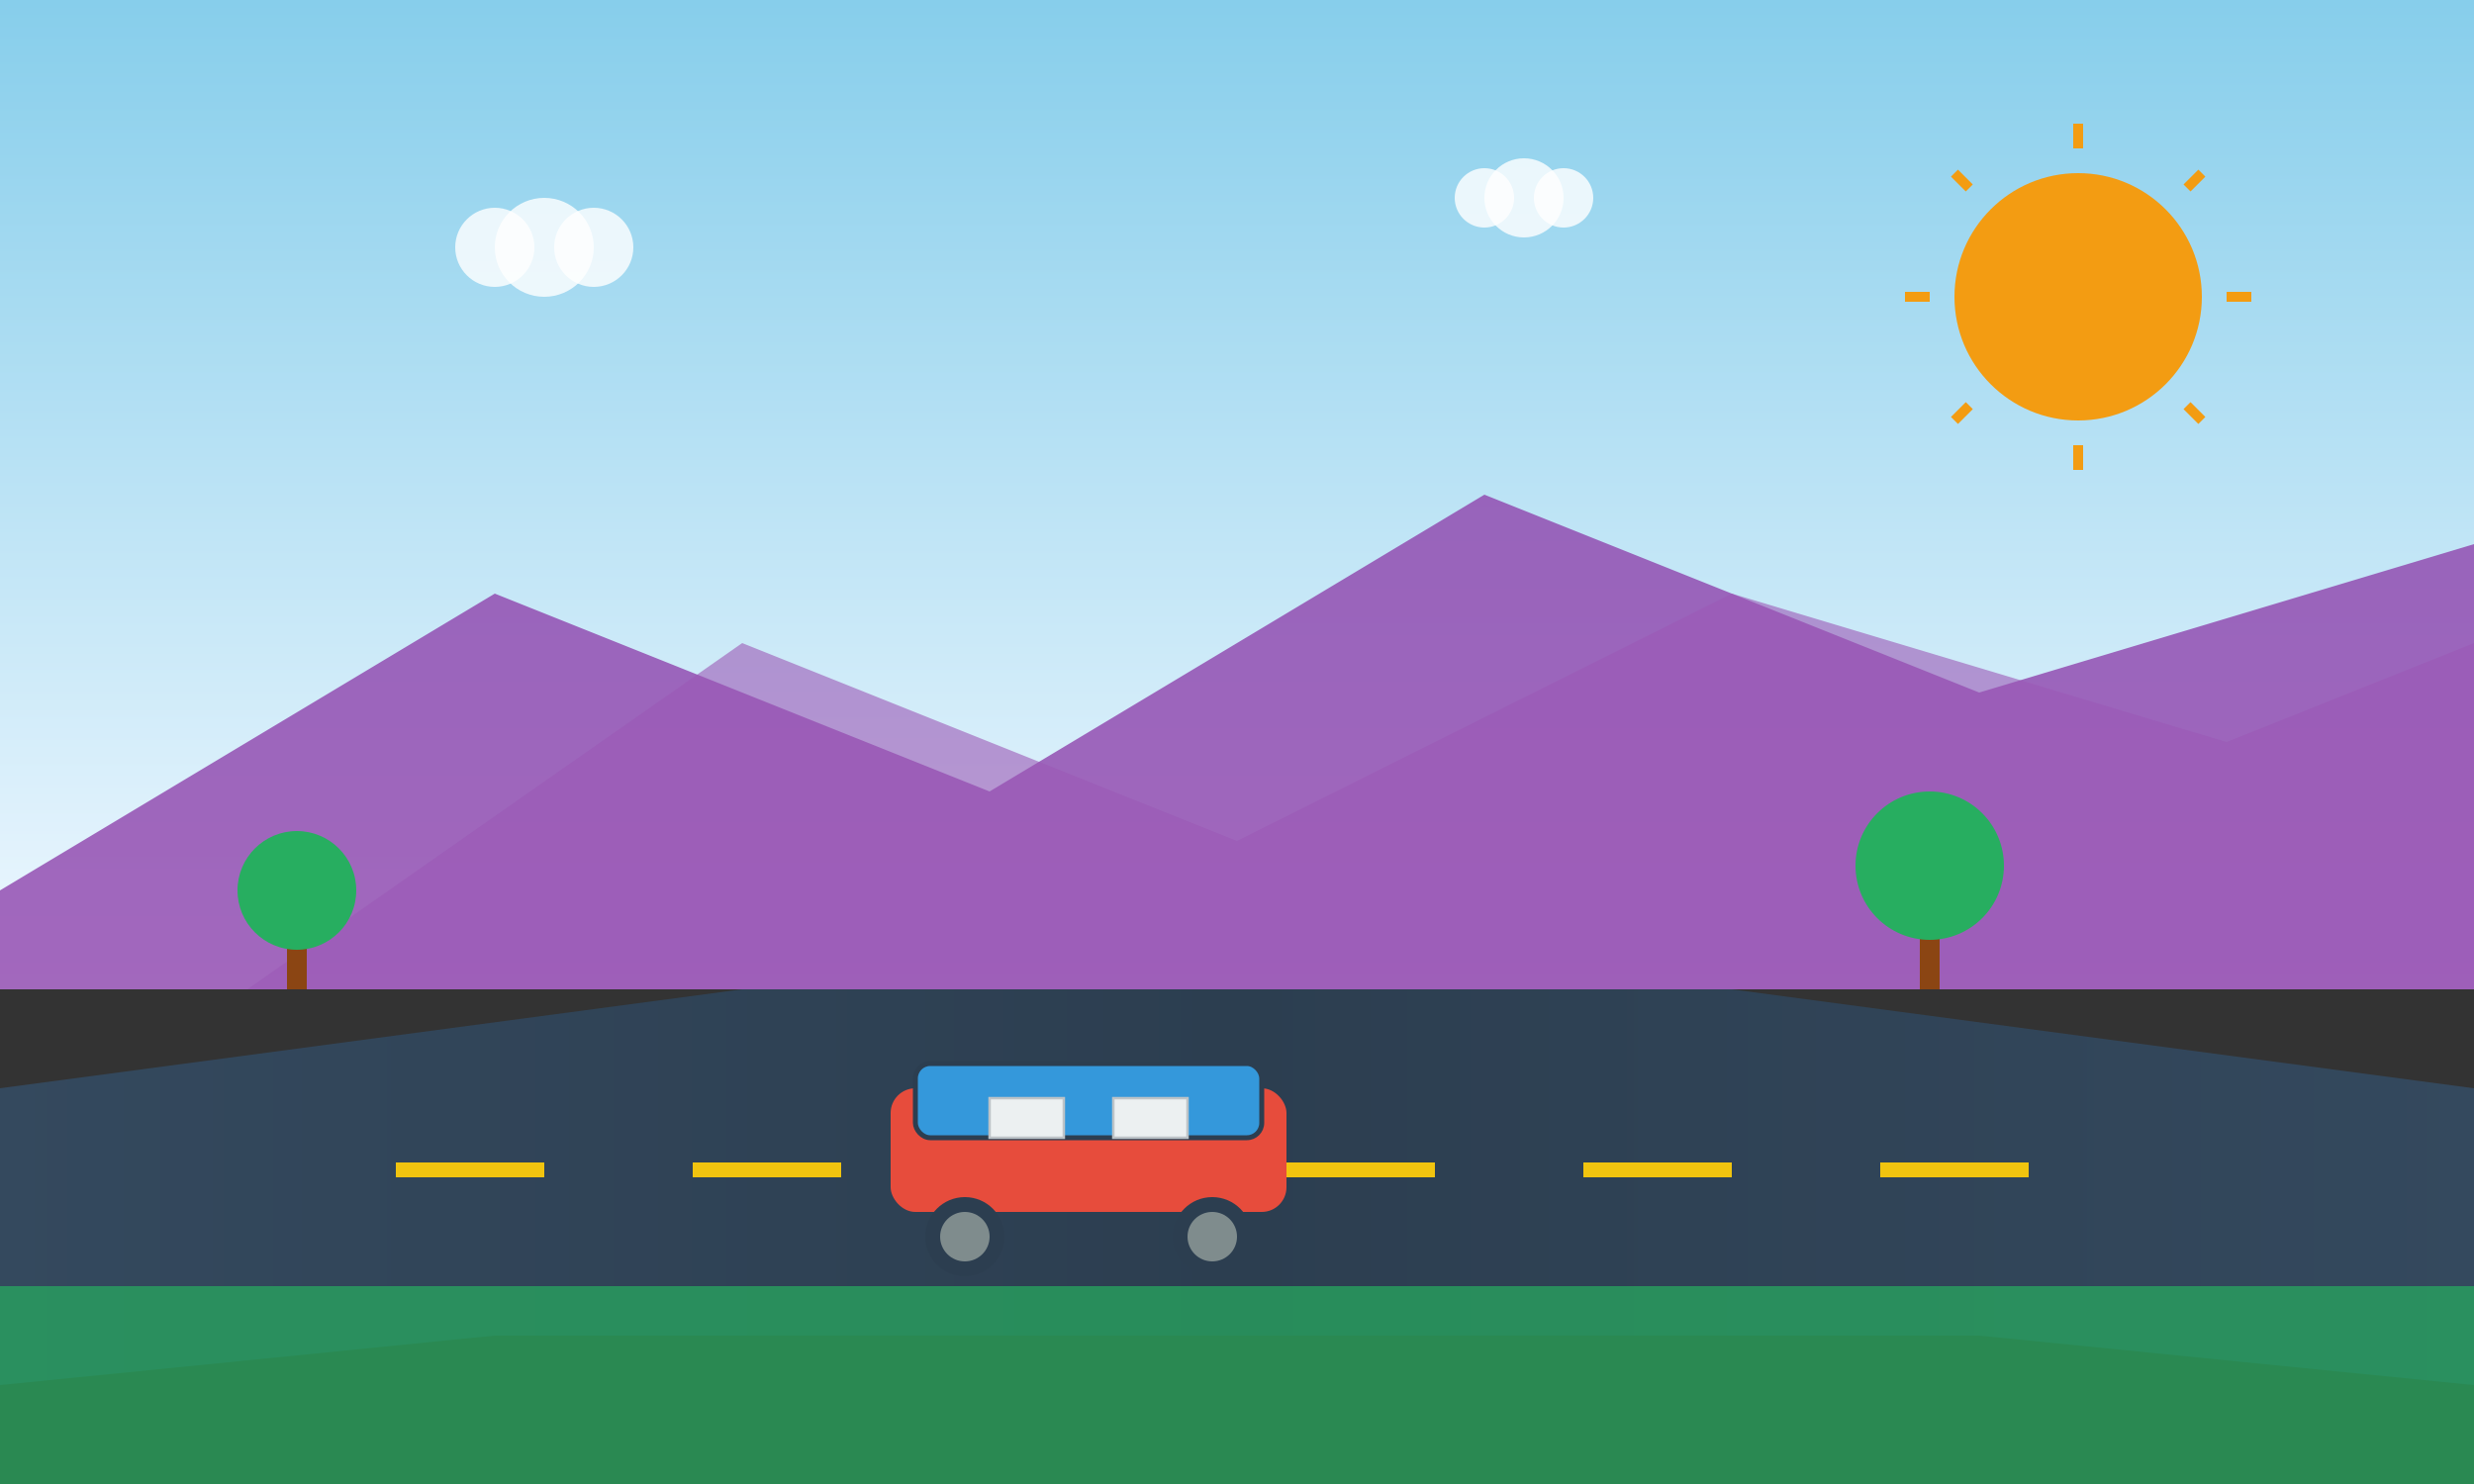
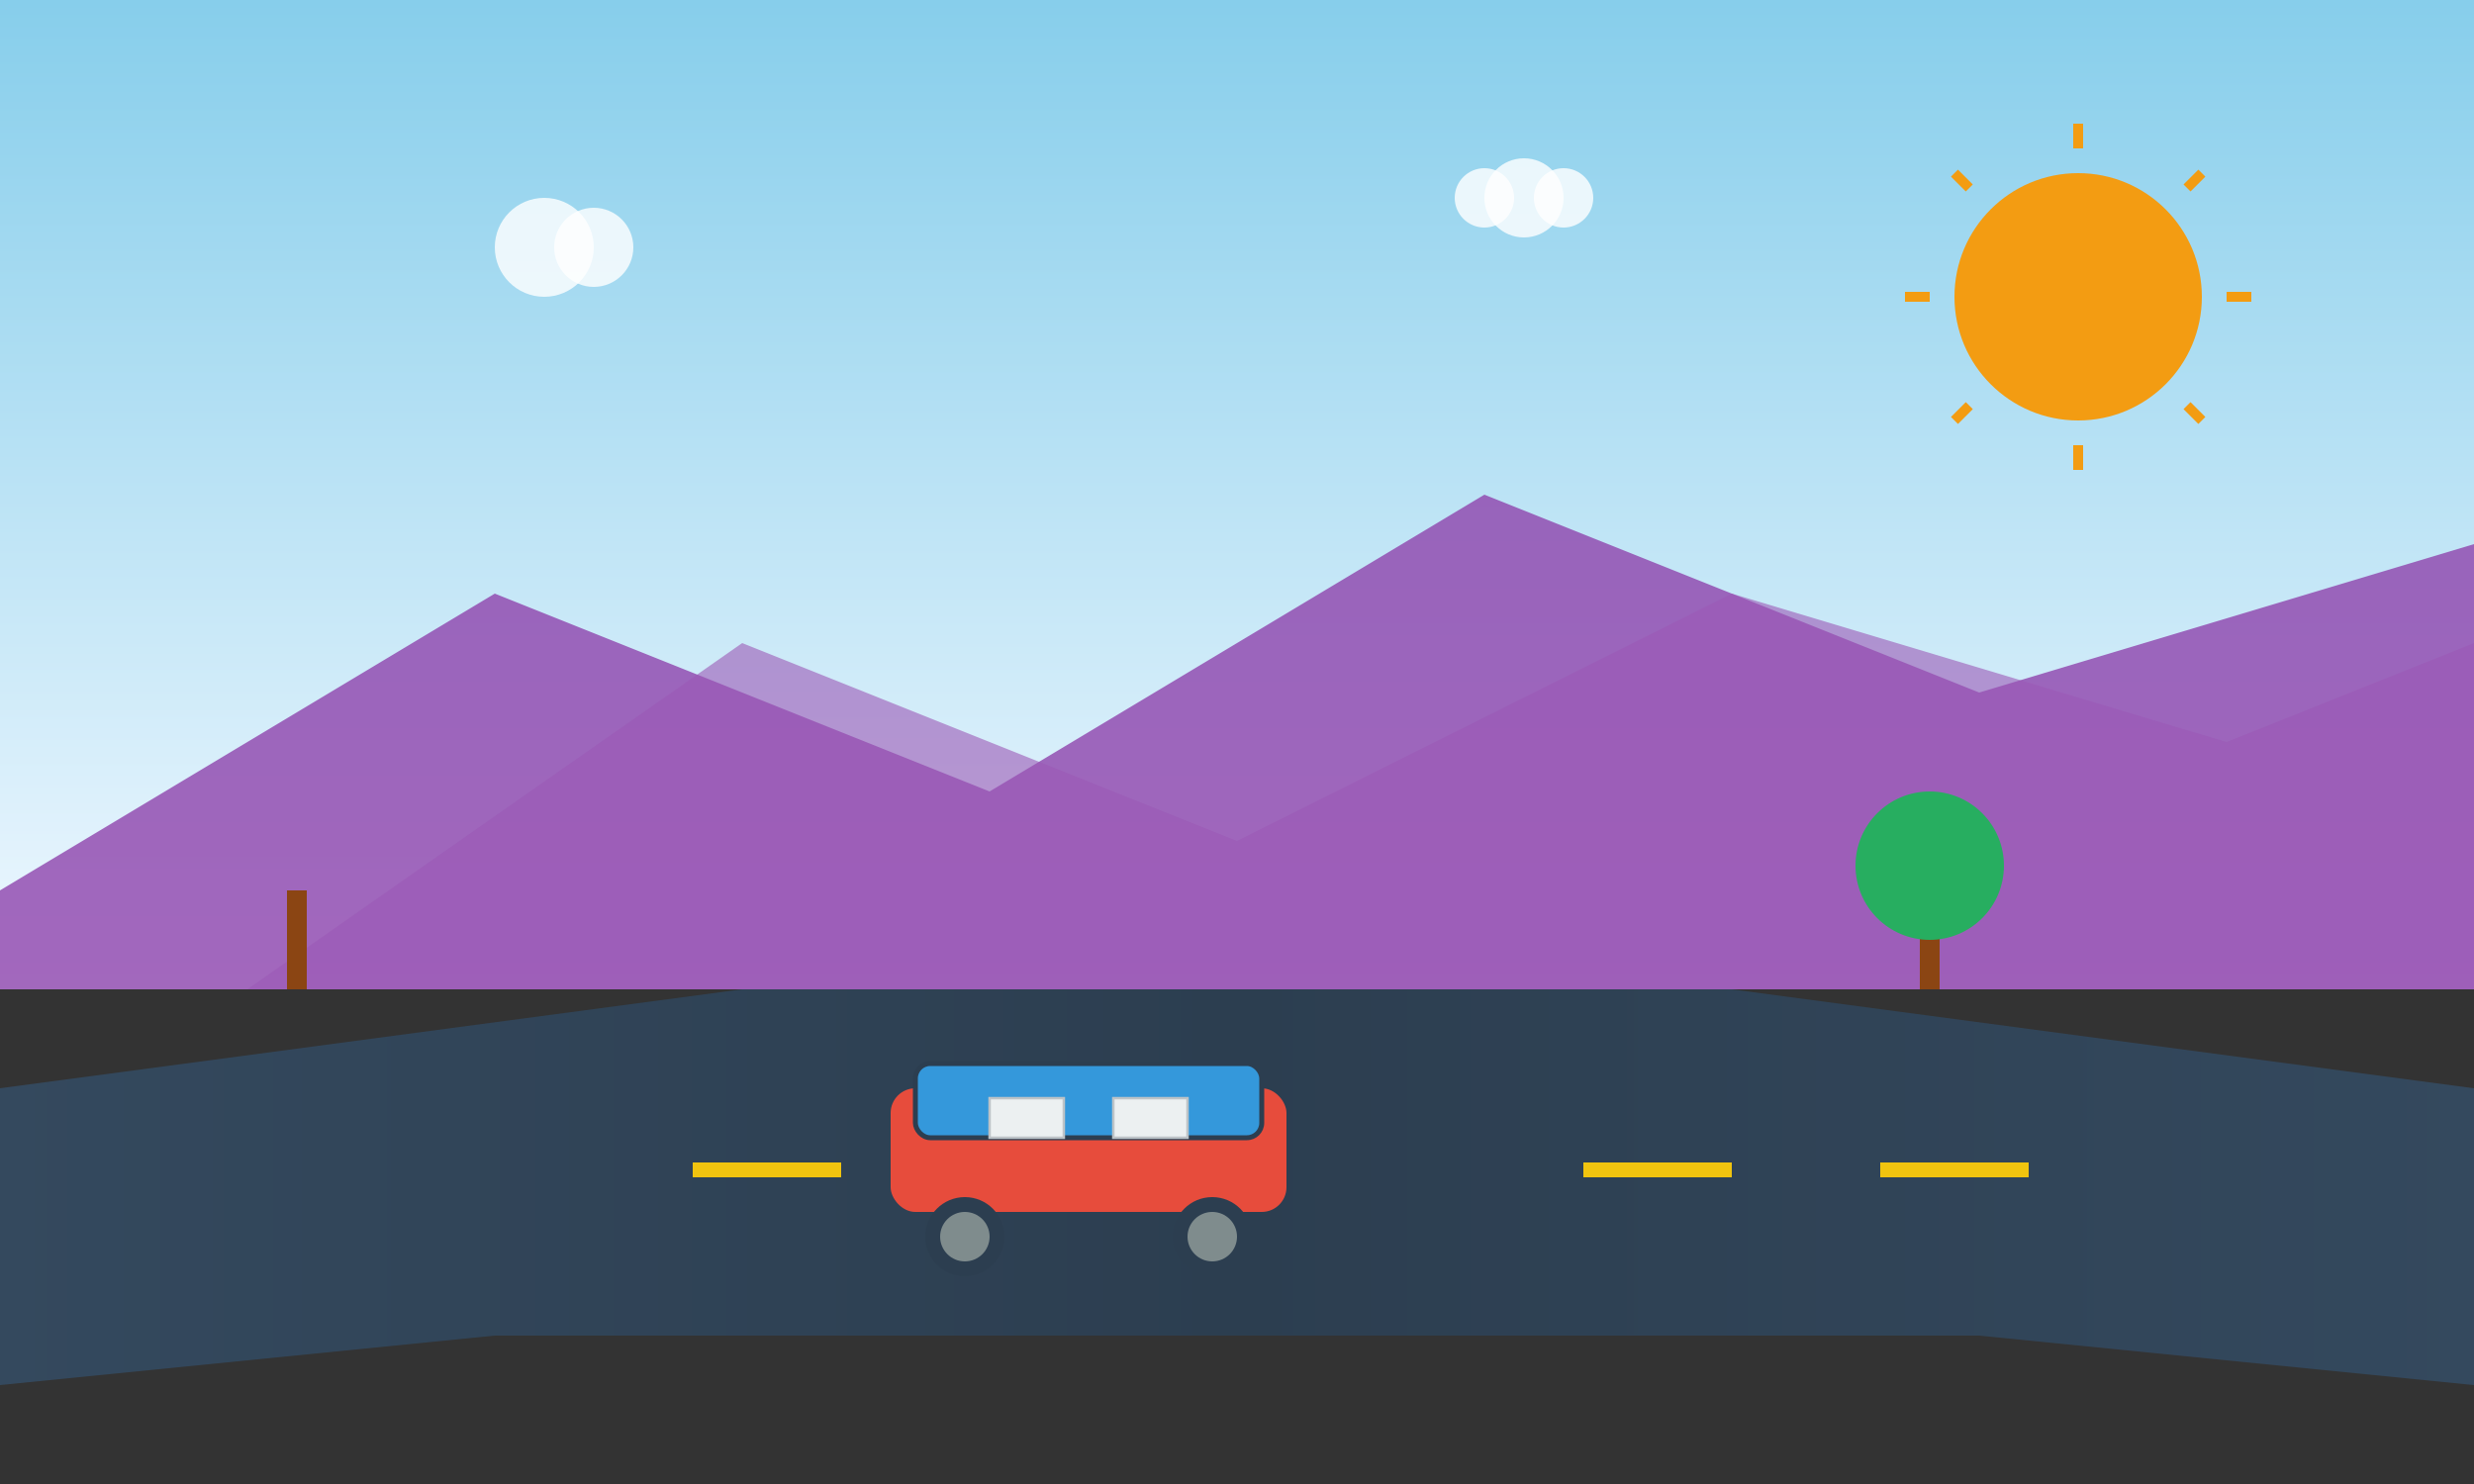
<svg xmlns="http://www.w3.org/2000/svg" width="500" height="300" viewBox="0 0 500 300" fill="none">
  <rect x="0" y="0" width="500" height="300" fill="#333333" stroke="none" />
  <defs>
    <linearGradient id="skyGradient" x1="0%" y1="0%" x2="0%" y2="100%">
      <stop offset="0%" style="stop-color:#87CEEB;stop-opacity:1" />
      <stop offset="100%" style="stop-color:#F0F8FF;stop-opacity:1" />
    </linearGradient>
    <linearGradient id="roadGradient" x1="0%" y1="0%" x2="100%" y2="0%">
      <stop offset="0%" style="stop-color:#34495e;stop-opacity:1" />
      <stop offset="50%" style="stop-color:#2c3e50;stop-opacity:1" />
      <stop offset="100%" style="stop-color:#34495e;stop-opacity:1" />
    </linearGradient>
  </defs>
  <rect width="500" height="200" fill="url(#skyGradient)" />
  <polygon points="0,180 100,120 200,160 300,100 400,140 500,110 500,200 0,200" fill="#8e44ad" opacity="0.8" />
  <polygon points="50,200 150,130 250,170 350,120 450,150 500,130 500,200" fill="#9b59b6" opacity="0.6" />
  <polygon points="0,220 150,200 350,200 500,220 500,280 400,270 100,270 0,280" fill="url(#roadGradient)" />
-   <rect x="80" y="235" width="30" height="3" fill="#f1c40f" />
  <rect x="140" y="235" width="30" height="3" fill="#f1c40f" />
  <rect x="200" y="235" width="30" height="3" fill="#f1c40f" />
-   <rect x="260" y="235" width="30" height="3" fill="#f1c40f" />
  <rect x="320" y="235" width="30" height="3" fill="#f1c40f" />
  <rect x="380" y="235" width="30" height="3" fill="#f1c40f" />
  <g transform="translate(180,200)">
    <rect x="0" y="20" width="80" height="25" rx="5" fill="#e74c3c" />
    <rect x="5" y="15" width="70" height="15" rx="3" fill="#3498db" stroke="#2c3e50" stroke-width="1" />
    <circle cx="15" cy="50" r="8" fill="#2c3e50" />
    <circle cx="15" cy="50" r="5" fill="#7f8c8d" />
    <circle cx="65" cy="50" r="8" fill="#2c3e50" />
    <circle cx="65" cy="50" r="5" fill="#7f8c8d" />
    <rect x="20" y="22" width="15" height="8" fill="#ecf0f1" stroke="#bdc3c7" stroke-width="0.5" />
    <rect x="45" y="22" width="15" height="8" fill="#ecf0f1" stroke="#bdc3c7" stroke-width="0.5" />
  </g>
  <g transform="translate(50,160)">
    <rect x="8" y="20" width="4" height="20" fill="#8b4513" />
-     <circle cx="10" cy="20" r="12" fill="#27ae60" />
  </g>
  <g transform="translate(380,150)">
    <rect x="8" y="25" width="4" height="25" fill="#8b4513" />
    <circle cx="10" cy="25" r="15" fill="#27ae60" />
  </g>
  <circle cx="420" cy="60" r="25" fill="#f39c12" />
  <g transform="translate(420,60)">
    <line x1="-35" y1="0" x2="-30" y2="0" stroke="#f39c12" stroke-width="2" />
    <line x1="35" y1="0" x2="30" y2="0" stroke="#f39c12" stroke-width="2" />
    <line x1="0" y1="-35" x2="0" y2="-30" stroke="#f39c12" stroke-width="2" />
    <line x1="0" y1="35" x2="0" y2="30" stroke="#f39c12" stroke-width="2" />
    <line x1="-25" y1="-25" x2="-22" y2="-22" stroke="#f39c12" stroke-width="2" />
    <line x1="25" y1="-25" x2="22" y2="-22" stroke="#f39c12" stroke-width="2" />
    <line x1="-25" y1="25" x2="-22" y2="22" stroke="#f39c12" stroke-width="2" />
    <line x1="25" y1="25" x2="22" y2="22" stroke="#f39c12" stroke-width="2" />
  </g>
  <g transform="translate(100,50)">
-     <circle cx="0" cy="0" r="8" fill="white" opacity="0.8" />
    <circle cx="10" cy="0" r="10" fill="white" opacity="0.8" />
    <circle cx="20" cy="0" r="8" fill="white" opacity="0.8" />
  </g>
  <g transform="translate(300,40)">
    <circle cx="0" cy="0" r="6" fill="white" opacity="0.8" />
    <circle cx="8" cy="0" r="8" fill="white" opacity="0.8" />
    <circle cx="16" cy="0" r="6" fill="white" opacity="0.8" />
  </g>
-   <rect x="0" y="260" width="500" height="40" fill="#27ae60" opacity="0.7" />
</svg>